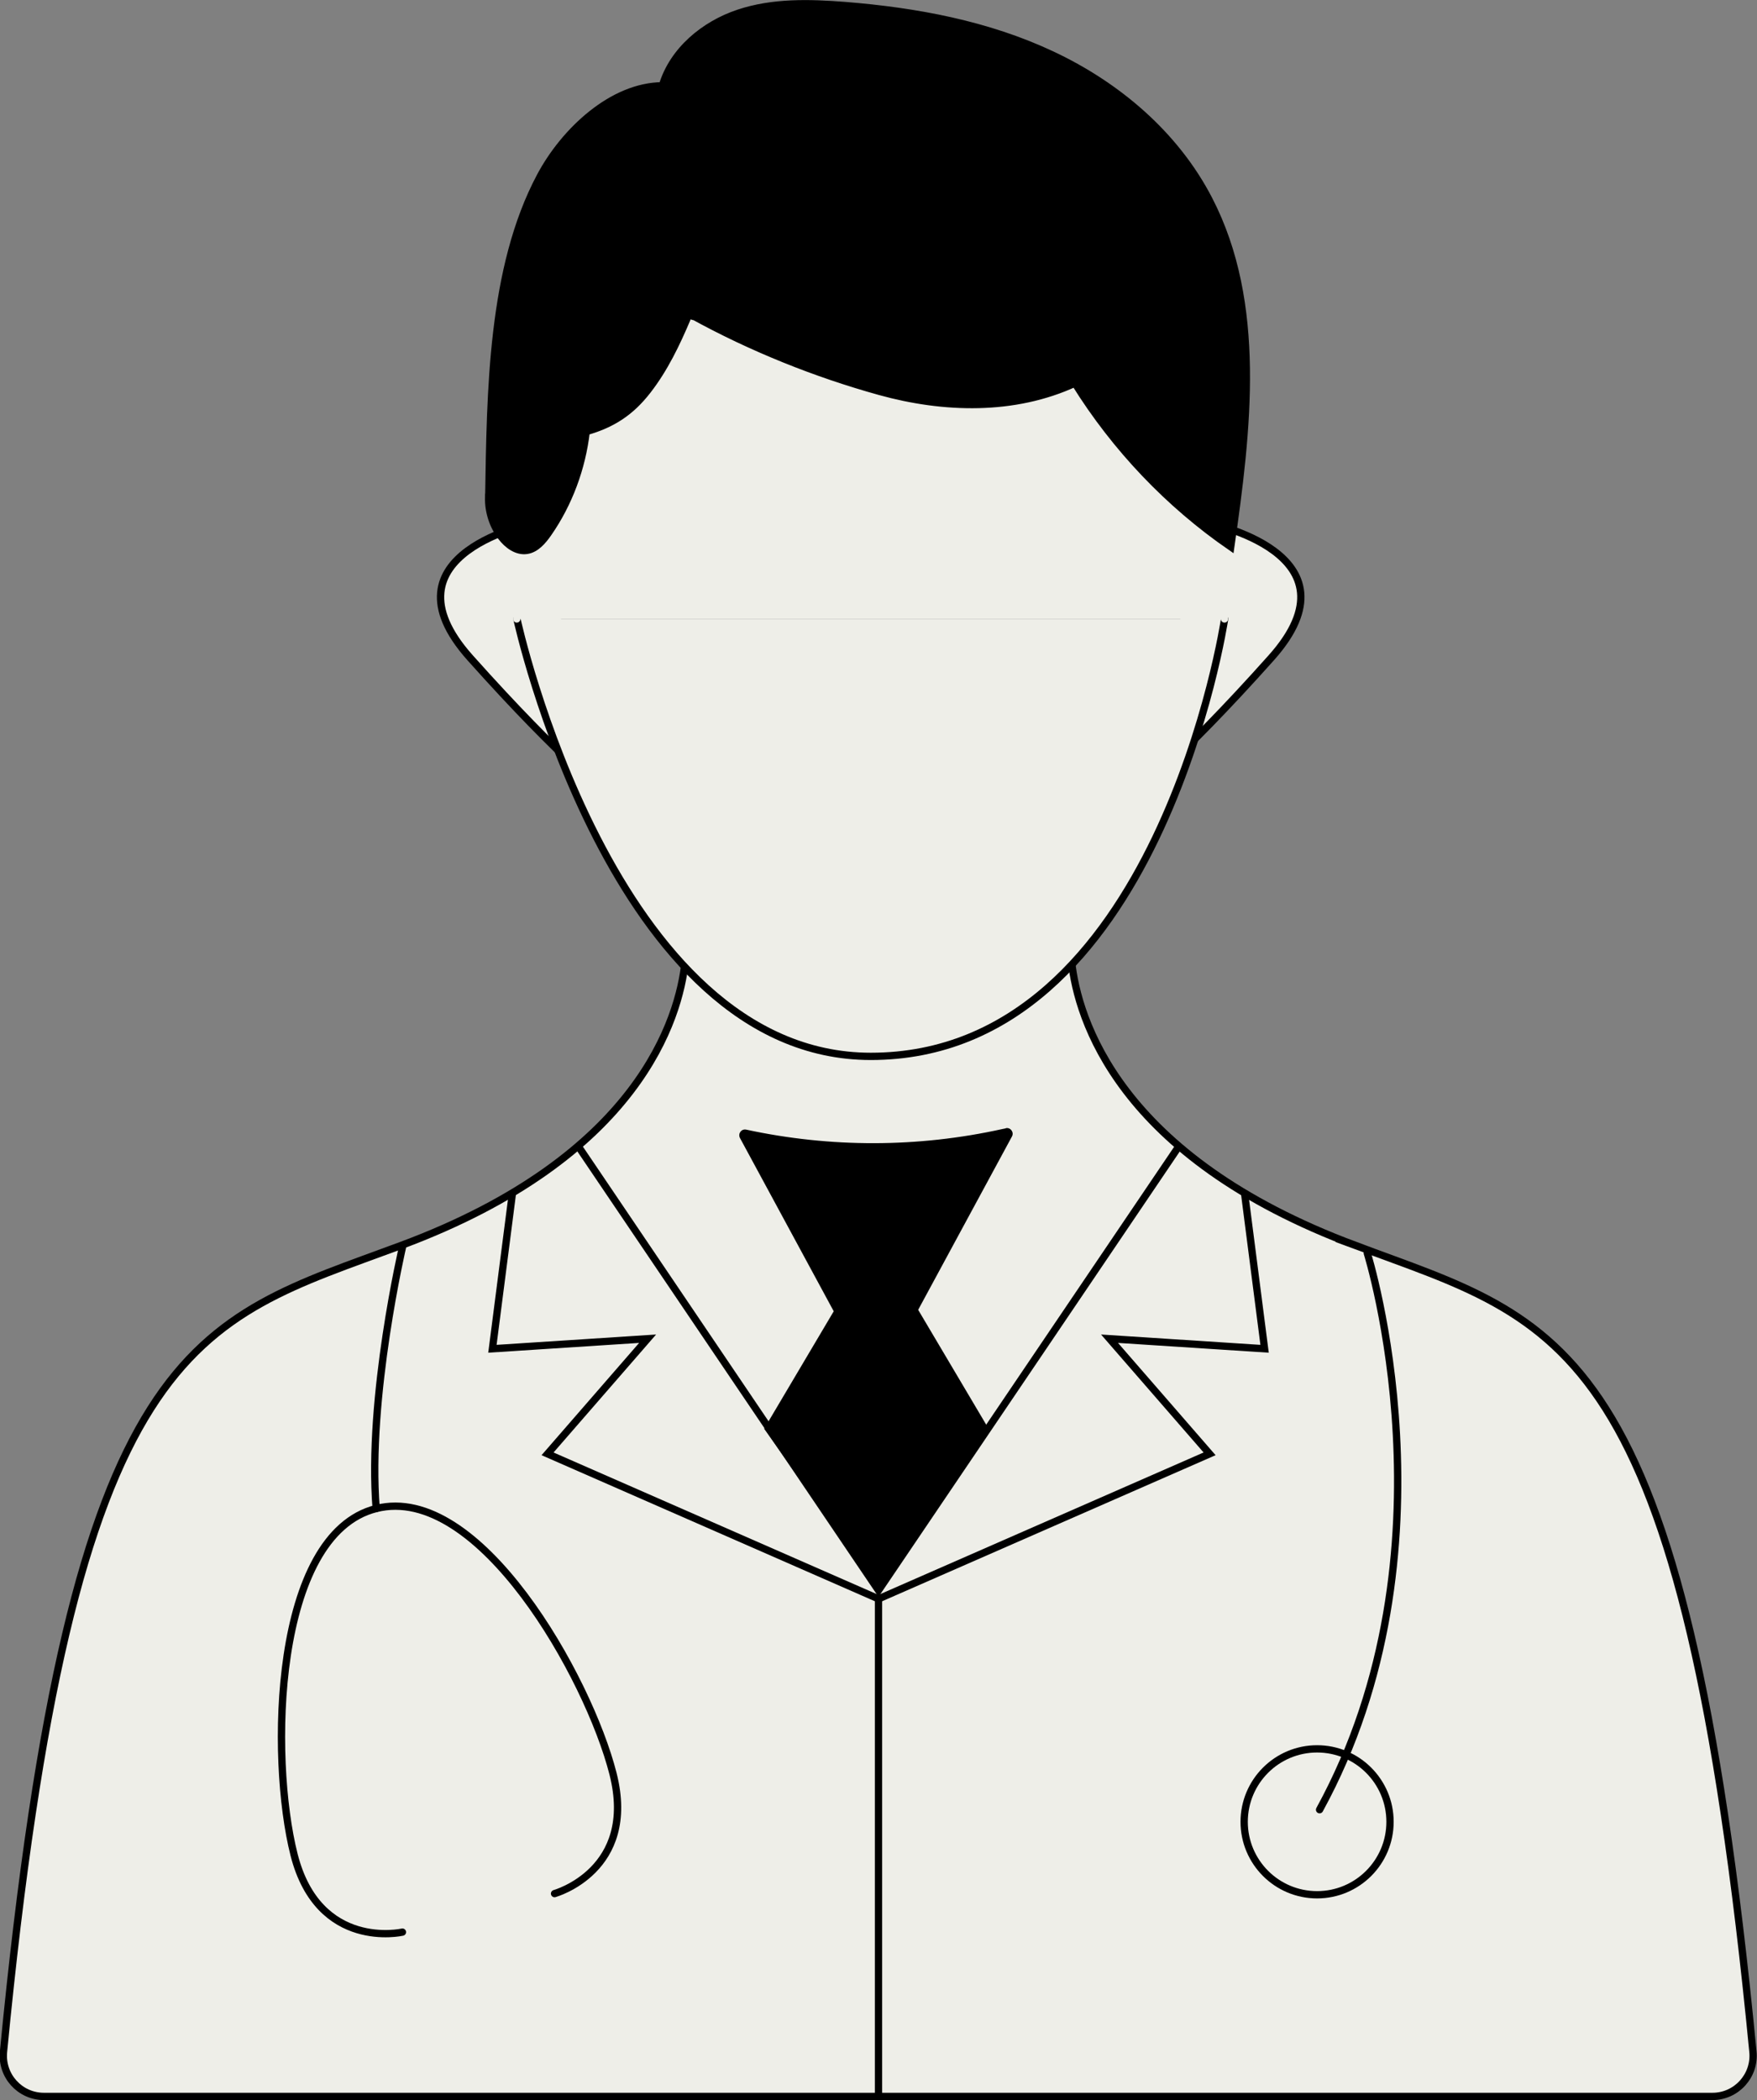
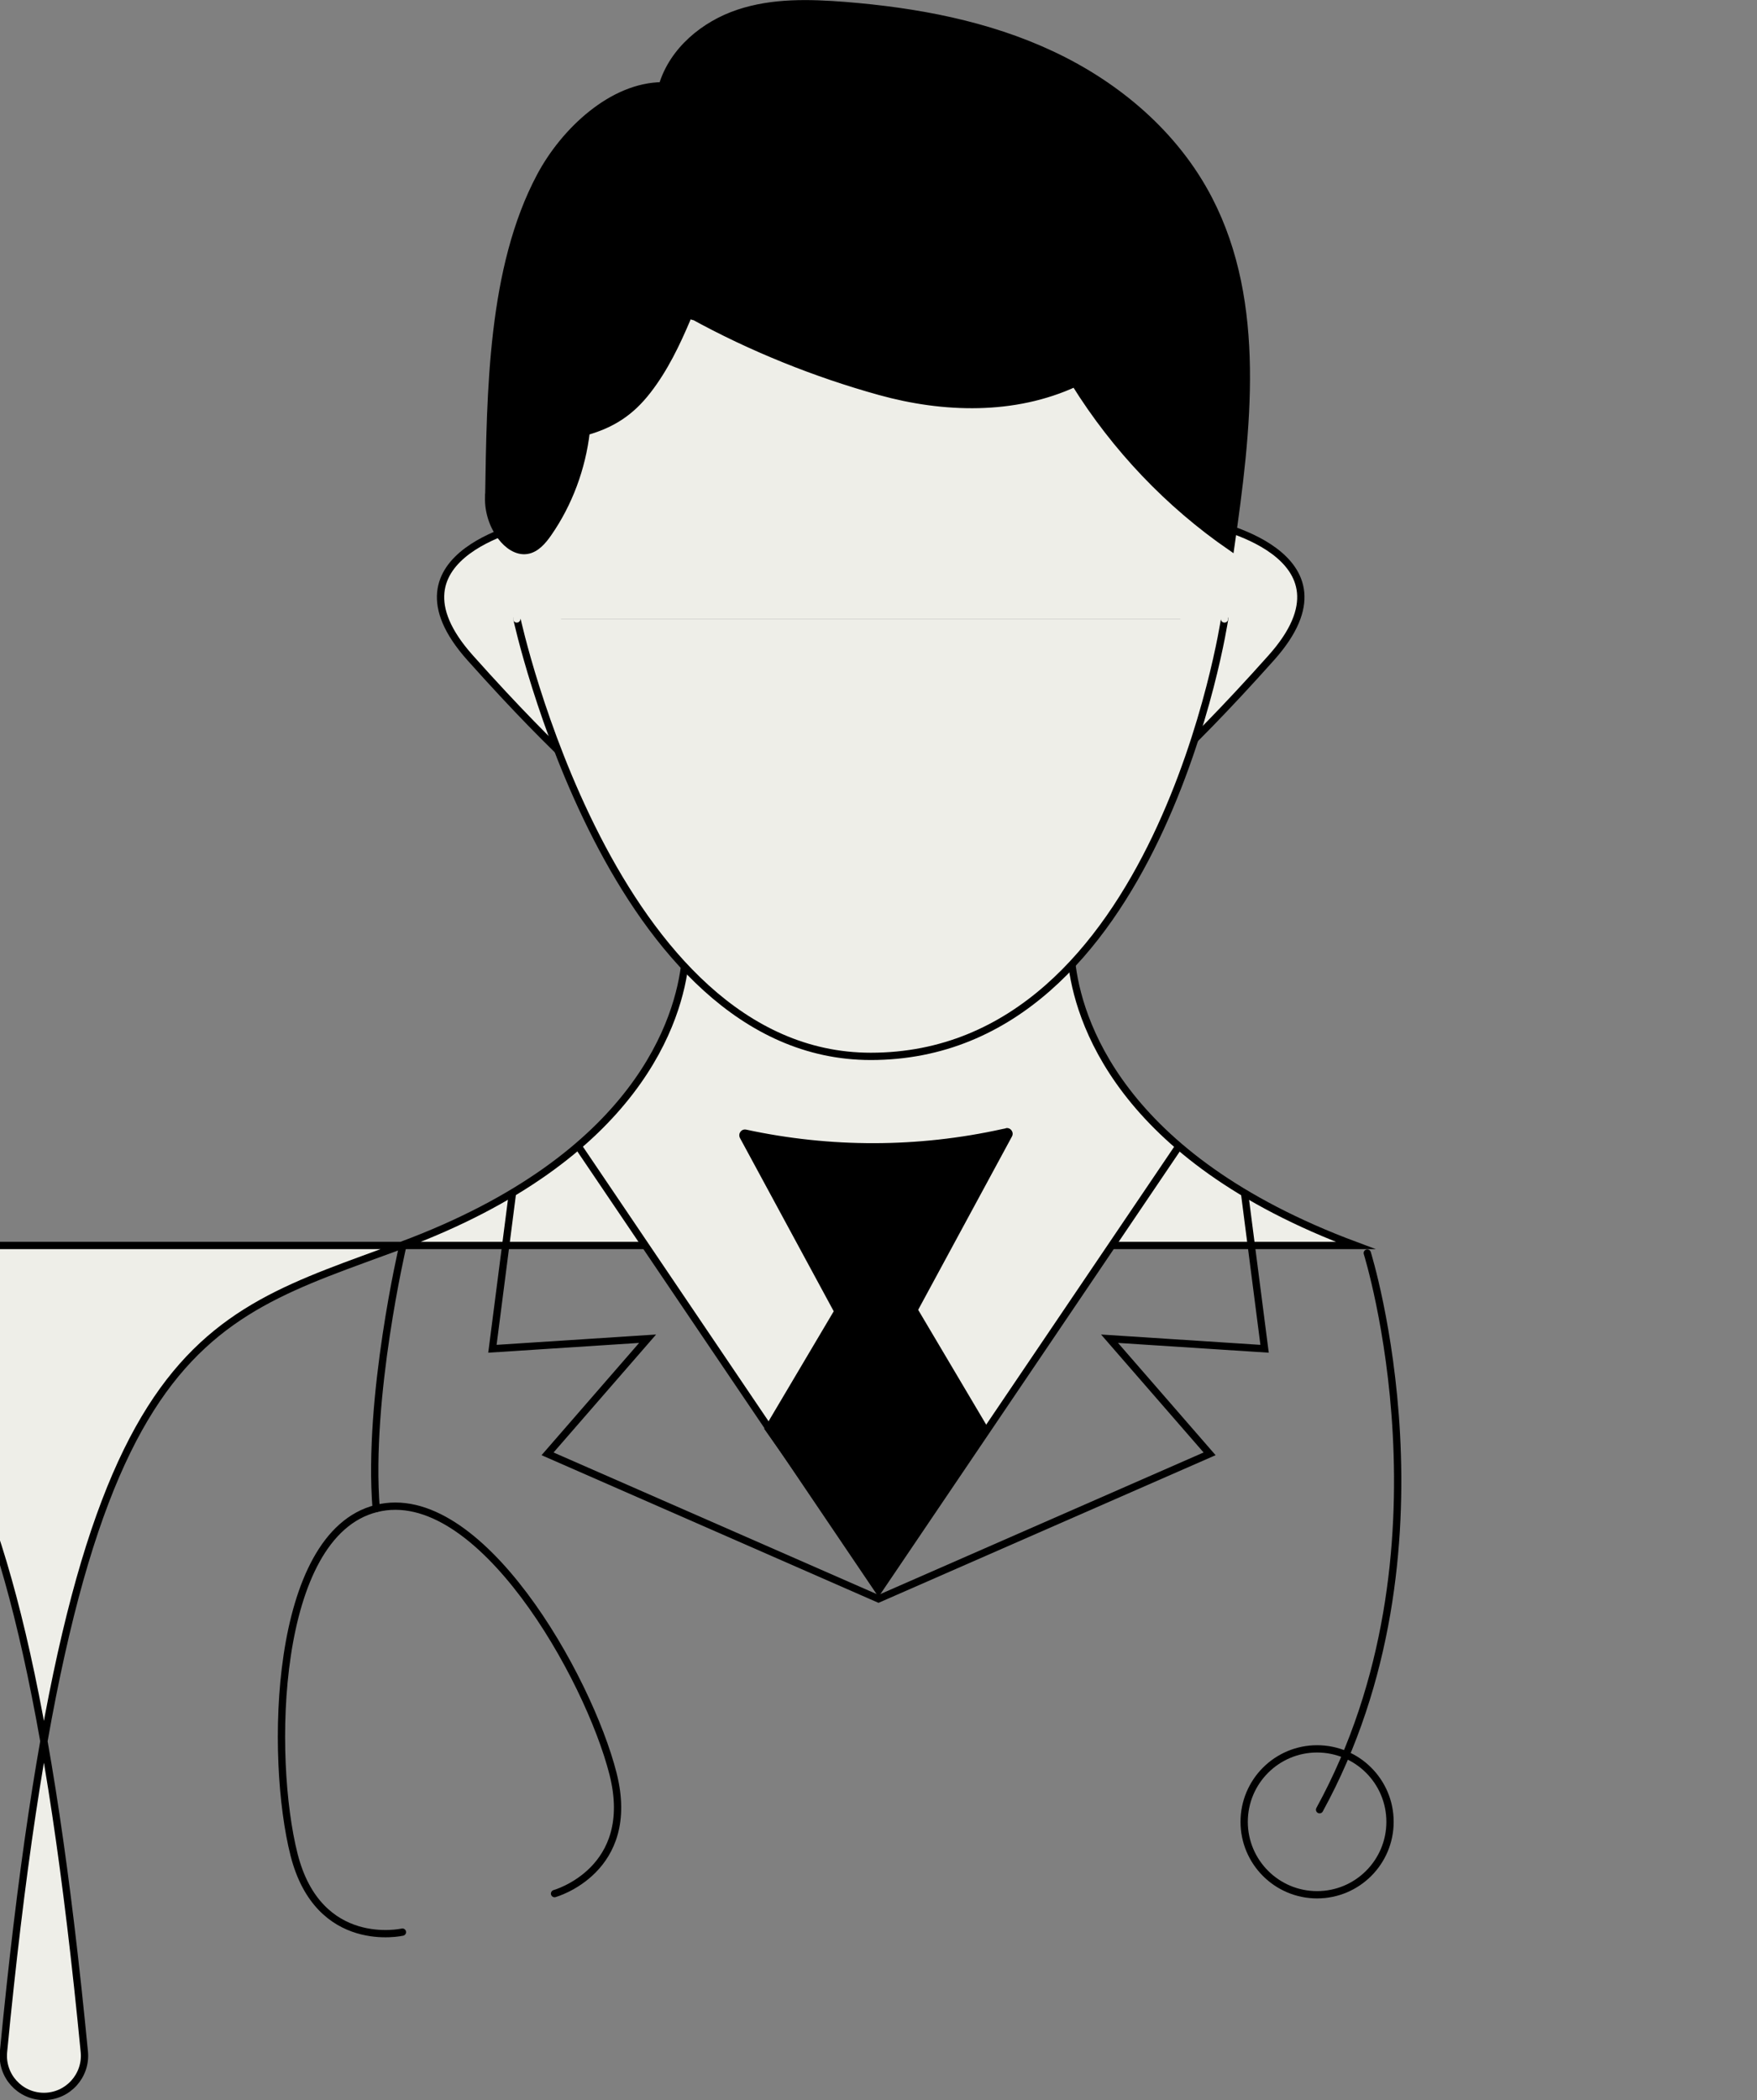
<svg xmlns="http://www.w3.org/2000/svg" id="_レイヤー_2" data-name="レイヤー 2" viewBox="0 0 120.46 143.93">
  <rect x="0" y="0" width="120.46" height="143.93" fill="#808080" stroke="none" />
  <defs>
    <style>
      .cls-1 {
        stroke: #eeeee8;
      }

      .cls-1, .cls-2 {
        fill: #eeeee8;
      }

      .cls-1, .cls-2, .cls-3, .cls-4 {
        stroke-linecap: round;
        stroke-miterlimit: 10;
        stroke-width: .5px;
      }

      .cls-2, .cls-3, .cls-4 {
        stroke: #000;
      }

      .cls-3 {
        fill: none;
      }
    </style>
  </defs>
  <g id="_レイヤー_1-2" data-name="レイヤー 1">
    <g>
-       <path class="cls-2" d="m92.94,85.36c-16.34-6.08-19.05-15.62-19.47-19.43-.08-.77-.89-1.22-1.58-.87l-11.67,5.99-11.67-5.99c-.68-.35-1.49.1-1.58.87-.41,3.81-3.12,13.35-19.47,19.43-14.2,5.28-22.51,6.14-27.26,55.26-.16,1.64,1.12,3.06,2.77,3.06h114.4c1.64,0,2.93-1.42,2.77-3.06-4.75-49.12-13.06-49.98-27.26-55.26Z" />
+       <path class="cls-2" d="m92.94,85.36c-16.34-6.08-19.05-15.62-19.47-19.43-.08-.77-.89-1.22-1.58-.87l-11.67,5.99-11.67-5.99c-.68-.35-1.49.1-1.58.87-.41,3.81-3.12,13.35-19.47,19.43-14.2,5.28-22.51,6.14-27.26,55.26-.16,1.64,1.12,3.06,2.77,3.06c1.64,0,2.93-1.42,2.77-3.06-4.75-49.12-13.06-49.98-27.26-55.26Z" />
      <polyline class="cls-2" points="80.69 78.76 60.23 109 39.78 78.76" />
      <polyline class="cls-3" points="85.33 81.8 86.7 92.44 76.07 91.75 82.93 99.64 60.23 109.58 37.54 99.64 44.4 91.75 33.76 92.44 35.13 81.8" />
      <path d="m68.97,77.33l-.25.05c-5.78,1.28-11.77,1.29-17.56.04h0c-.33-.07-.58.27-.43.57l6.43,11.88-4.77,8.05,7.69,10.91,7.64-11.01-4.77-8.05,6.43-11.88c.16-.29-.1-.64-.43-.57Z" />
-       <line class="cls-4" x1="60.23" y1="109.58" x2="60.23" y2="143.68" />
      <g>
        <path class="cls-3" d="m93.74,85.88s6.42,20.46-3.27,38.15" />
        <circle class="cls-3" cx="90.3" cy="124.86" r="5" />
        <g>
          <path class="cls-3" d="m27.62,85.36s-2.44,10.39-1.83,18.03" />
          <path class="cls-3" d="m38.02,129.78s5.69-1.58,4.01-8.21c-1.68-6.62-9.18-19.97-16.24-18.18-7.07,1.79-7.31,17.1-5.63,23.72,1.68,6.62,7.43,5.31,7.43,5.31" />
        </g>
      </g>
      <g>
        <g>
          <path class="cls-2" d="m36.67,35.82s-10.85,2.08-4.44,9.26c6.42,7.19,9.55,9.51,9.55,9.51" />
          <path class="cls-2" d="m82.72,35.82s10.85,2.08,4.44,9.26c-6.42,7.19-9.55,9.51-9.55,9.51" />
        </g>
        <path class="cls-2" d="m83.96,42.42s-4.49,29.98-24.26,29.98c-17.75,0-24.26-29.98-24.26-29.98" />
        <path class="cls-1" d="m35.43,42.42s2.84-32.88,24.26-32.88c21.42,0,24.26,32.88,24.26,32.88" />
        <path class="cls-4" d="m33.5,34.09c-.02.97.29,1.93.86,2.69.43.57,1.08,1.05,1.77.94.62-.1,1.08-.64,1.45-1.17,1.42-2.04,2.32-4.47,2.61-6.97,1.78-.51,3.04-1.32,4.2-2.81,1.16-1.49,2-3.24,2.74-5,.06-.13.12-.28.24-.35s.32-.02.34.13-.25.2-.25.06c4.02,2.22,8.46,4,12.86,5.22,4.4,1.22,9.22,1.35,13.38-.57,2.77,4.45,6.43,8.29,10.68,11.22,1.15-8.01,2.19-16.66-1.49-23.79-2.31-4.48-6.31-7.84-10.76-9.93-4.44-2.09-9.33-2.99-14.19-3.38-2.45-.19-4.96-.26-7.3.52-2.34.78-4.5,2.54-5.23,4.98-3.42.02-6.7,3.08-8.36,6.19-3.37,6.32-3.42,14.8-3.54,22.02Z" />
      </g>
    </g>
  </g>
</svg>